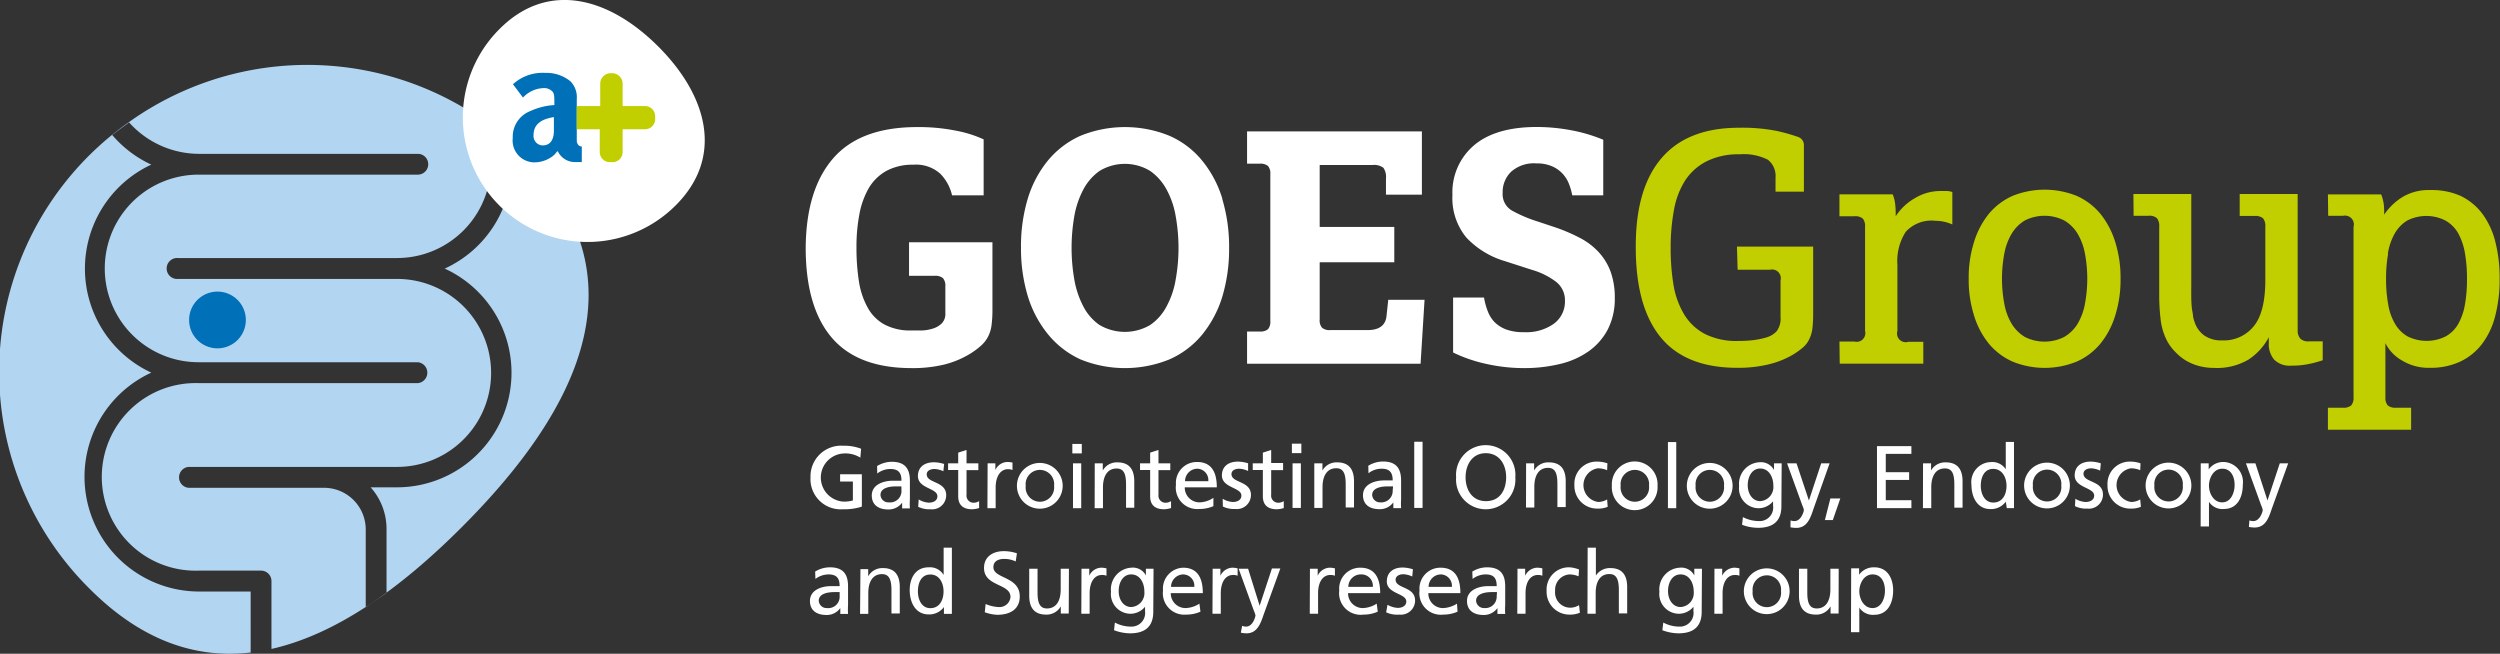
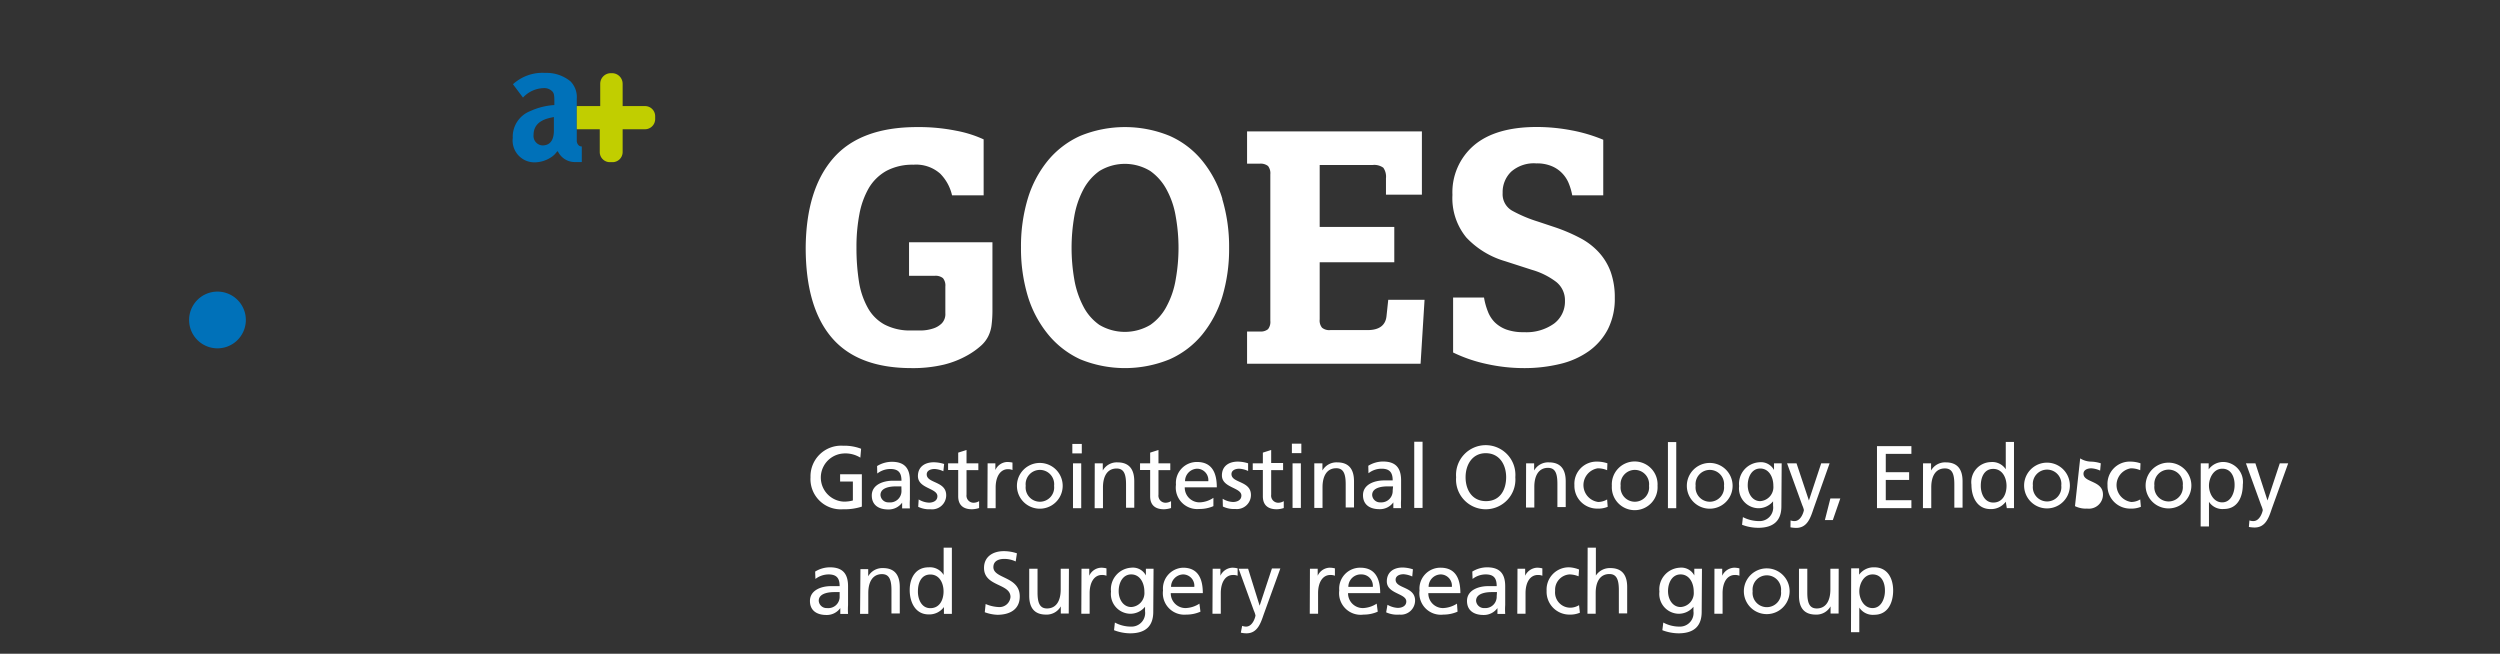
<svg xmlns="http://www.w3.org/2000/svg" viewBox="0 0 264.4 69.14">
  <rect x="0" y="0" width="264.4" height="69.14" fill="#333333" stroke="none" />
  <defs>
    <style>.cls-1{fill:#b2d5f2;}.cls-2{fill:#c1ce00;}.cls-3{fill:#fff;}.cls-4{fill:#0071b9;}</style>
  </defs>
  <g id="Capa_2" data-name="Capa 2">
    <g id="Capa_1-2" data-name="Capa 1">
-       <path class="cls-1" d="M28.75,68.63a18.4,18.4,0,0,1-2.2.38,18.4,18.4,0,0,0,2.2-.38M13.63,12.92A32.28,32.28,0,0,0,9.51,62.3c5.51,5.51,11.26,7.38,17,6.71V62.56H21a12.13,12.13,0,0,1-5-23.15,12.13,12.13,0,0,1,0-22,12.11,12.11,0,0,1-4.13-3.13c.57-.46,1.17-.88,1.76-1.31M47,28.39A12.12,12.12,0,0,1,42,51.54H39.2A6.61,6.61,0,0,1,40.88,56V62.7c-.73.54-1.47,1-2.2,1.52V56a4.41,4.41,0,0,0-4.42-4.41H19.94a1.11,1.11,0,0,1,0-2.21H42A9.92,9.92,0,1,0,42,29.5H18.84a1.11,1.11,0,1,1,0-2.21H42a9.93,9.93,0,0,0,9.92-9.92v-4c.76.56,1.49,1.17,2.21,1.81v2.22a12.15,12.15,0,0,1-7.08,11M57.15,18.22c-.53-.62-1.08-1.24-1.7-1.86a32.46,32.46,0,0,0-41.82-3.44A9.94,9.94,0,0,0,21,16.27H44.19a1.1,1.1,0,0,1,0,2.2H21a9.92,9.92,0,1,0,0,19.84H44.19a1.11,1.11,0,0,1,0,2.21H21a9.92,9.92,0,1,0,0,19.83h6.62a1.1,1.1,0,0,1,1.09,1.11v7.17c6.83-1.53,13.66-6.4,20.14-12.89,10.4-10.4,16.68-21.69,11.61-32.41.26.54.49,1.09.69,1.64a32.37,32.37,0,0,0-4-6.75m3.26,4.93c-.24-.51-.52-1-.82-1.52.3.5.57,1,.82,1.52m-.87-1.61a24.19,24.19,0,0,0-2.39-3.32,24.19,24.19,0,0,1,2.39,3.32" />
-       <path class="cls-2" d="M252.54,26.82a6.32,6.32,0,0,1,.72-2.11,3.81,3.81,0,0,1,1.32-1.38,4.45,4.45,0,0,1,4.06,0A3.6,3.6,0,0,1,260,24.71a6.8,6.8,0,0,1,.7,2.11,15.93,15.93,0,0,1,.21,2.68,15.68,15.68,0,0,1-.21,2.66,6.46,6.46,0,0,1-.7,2.07,3.49,3.49,0,0,1-1.33,1.34,4.53,4.53,0,0,1-4.06,0,3.69,3.69,0,0,1-1.32-1.34,6,6,0,0,1-.72-2.07,14.68,14.68,0,0,1-.22-2.66,14.91,14.91,0,0,1,.22-2.68m-6.34-4h1.58A.94.94,0,0,1,248.91,24V42a1.22,1.22,0,0,1-.25.88,1.25,1.25,0,0,1-.88.24H246.2v2.33H255V43.12h-1.59a1.25,1.25,0,0,1-.88-.24,1.27,1.27,0,0,1-.25-.88V36.29a4.3,4.3,0,0,0,1.75,1.83,5.36,5.36,0,0,0,2.9.78,7.43,7.43,0,0,0,3.29-.67,6.29,6.29,0,0,0,2.33-1.92,8.29,8.29,0,0,0,1.37-3,15.23,15.23,0,0,0,.44-3.84,15.23,15.23,0,0,0-.44-3.84,8.42,8.42,0,0,0-1.37-3,6.29,6.29,0,0,0-2.33-1.92A7.57,7.57,0,0,0,257,20.1a5.4,5.4,0,0,0-2.85.7,6.36,6.36,0,0,0-2,1.9c0-.42,0-.8-.05-1.14a4.1,4.1,0,0,0-.27-1H246.2Zm-20.58,0h1.58a1.2,1.2,0,0,1,.88.25,1.25,1.25,0,0,1,.25.88v7a22.07,22.07,0,0,0,.14,2.77,6.65,6.65,0,0,0,.53,2,4.86,4.86,0,0,0,1,1.47,5.34,5.34,0,0,0,1.25,1,5.65,5.65,0,0,0,1.41.55,6.16,6.16,0,0,0,1.45.17,6.56,6.56,0,0,0,3.66-.88,6.45,6.45,0,0,0,2.15-2.36v.6a2.53,2.53,0,0,0,.56,1.76,2.32,2.32,0,0,0,1.83.64,8.66,8.66,0,0,0,1.87-.18,12.27,12.27,0,0,0,1.44-.39v-2h-1.44a1.24,1.24,0,0,1-.88-.24A1.22,1.22,0,0,1,243,35V20.52h-6.13v2.32h1.59a1.22,1.22,0,0,1,.88.25,1.25,1.25,0,0,1,.24.88V29.6c0,2.23-.39,3.85-1.19,4.86A4.07,4.07,0,0,1,235,36a3.13,3.13,0,0,1-1.92-.55,2.83,2.83,0,0,1-1-1.46,2.91,2.91,0,0,1-.15-.58c0-.2-.07-.45-.11-.76s-.06-.67-.07-1.11,0-1,0-1.67V20.52h-6.12Zm-1.93,2.82a8.9,8.9,0,0,0-1.56-3,6.84,6.84,0,0,0-2.52-1.92,9.09,9.09,0,0,0-6.8,0,6.92,6.92,0,0,0-2.52,1.92,8.9,8.9,0,0,0-1.56,3,12.5,12.5,0,0,0-.55,3.84,12.5,12.5,0,0,0,.55,3.84,8.76,8.76,0,0,0,1.56,3,6.92,6.92,0,0,0,2.52,1.92,9,9,0,0,0,6.8,0,6.84,6.84,0,0,0,2.52-1.92,8.76,8.76,0,0,0,1.56-3,12.5,12.5,0,0,0,.55-3.84,12.5,12.5,0,0,0-.55-3.84m-3.22,6.51a6.33,6.33,0,0,1-.79,2.12,4,4,0,0,1-1.41,1.37,4.62,4.62,0,0,1-4.14,0,4.13,4.13,0,0,1-1.39-1.37,6.33,6.33,0,0,1-.79-2.12,14.44,14.44,0,0,1,0-5.35,6.35,6.35,0,0,1,.79-2.11,4.08,4.08,0,0,1,1.39-1.38,4.62,4.62,0,0,1,4.14,0,4,4,0,0,1,1.41,1.38,6.35,6.35,0,0,1,.79,2.11,14.44,14.44,0,0,1,0,5.35m-25.93,6.31h8.84V36.15h-1.59A.92.92,0,0,1,200.67,35V28a5.68,5.68,0,0,1,.88-3.48,3.68,3.68,0,0,1,3.13-1.17,4.42,4.42,0,0,1,1.8.39V20.31a2.23,2.23,0,0,0-.53-.11c-.21,0-.46,0-.74,0a5.2,5.2,0,0,0-2.66.74,5.88,5.88,0,0,0-2.06,1.93c0-.42,0-.83-.05-1.21a3.76,3.76,0,0,0-.27-1.11h-5.63v2.32h1.58a1.23,1.23,0,0,1,.89.25,1.25,1.25,0,0,1,.24.88V35a.92.92,0,0,1-1.13,1.12h-1.58Zm-10.8-9.93h3.42a.92.92,0,0,1,1.12,1.12v3.88a2.2,2.2,0,0,1-.42,1.51,2.41,2.41,0,0,1-1.16.67,8.53,8.53,0,0,1-1.46.28,14.13,14.13,0,0,1-1.46.07,7.42,7.42,0,0,1-3.46-.72,5.65,5.65,0,0,1-2.18-2A8.9,8.9,0,0,1,177,30.2a23.75,23.75,0,0,1-.31-4,21.52,21.52,0,0,1,.35-4,8.58,8.58,0,0,1,1.2-3.14,5.91,5.91,0,0,1,2.25-2,7.48,7.48,0,0,1,3.49-.74,5.6,5.6,0,0,1,3,.58,2.19,2.19,0,0,1,.8,1.89v1.48h3v-4.9a.89.89,0,0,0-.6-.88,18.29,18.29,0,0,0-2.41-.67,19,19,0,0,0-3.85-.31q-5.46,0-8.21,3.23T173,26.19q0,6.27,2.64,9.49t8.1,3.22a13.54,13.54,0,0,0,3.2-.34,9.34,9.34,0,0,0,2.47-.93,8.13,8.13,0,0,0,1.21-.83,2.69,2.69,0,0,0,.72-.91,3.68,3.68,0,0,0,.34-1.15,13.22,13.22,0,0,0,.08-1.55V26.08h-8.06Z" />
      <path class="cls-3" d="M153.68,31.47v5.81a15.58,15.58,0,0,0,3.62,1.23,18.13,18.13,0,0,0,3.77.42,16.08,16.08,0,0,0,3.93-.44,8.74,8.74,0,0,0,3.06-1.37,6.58,6.58,0,0,0,2-2.32,7.11,7.11,0,0,0,.72-3.3,8,8,0,0,0-.44-2.76,6.23,6.23,0,0,0-1.27-2.08,7.21,7.21,0,0,0-2-1.51,18,18,0,0,0-2.6-1.11l-1.8-.6a14.64,14.64,0,0,1-2.75-1.16,2,2,0,0,1-1-1.87,3,3,0,0,1,.9-2.25,3.63,3.63,0,0,1,2.66-.88,4,4,0,0,1,1.65.3,3.24,3.24,0,0,1,1.11.77,3.36,3.36,0,0,1,.69,1.09,6.42,6.42,0,0,1,.35,1.22h3.28V14.78a16.67,16.67,0,0,0-3.37-1,19.76,19.76,0,0,0-3.64-.35q-4.37,0-6.66,1.94a6.52,6.52,0,0,0-2.28,5.24,6.55,6.55,0,0,0,1.47,4.51,9.12,9.12,0,0,0,4.09,2.5l2.85.92a7.78,7.78,0,0,1,2.57,1.28,2.47,2.47,0,0,1,.92,2,2.91,2.91,0,0,1-1.15,2.4,5,5,0,0,1-3.18.91,5.23,5.23,0,0,1-1.87-.28,3.47,3.47,0,0,1-1.22-.76,3.28,3.28,0,0,1-.73-1.14,7.11,7.11,0,0,1-.41-1.48Zm-21.79,7h18.35l.42-6.76h-3.84l-.18,1.69c-.09,1-.77,1.51-2,1.51h-3.94a1.2,1.2,0,0,1-.88-.25,1.19,1.19,0,0,1-.25-.88V27.74h7.89V24h-7.89V17.45h5.6a1.63,1.63,0,0,1,1.13.29,1.65,1.65,0,0,1,.28,1.12v1.73h3.8V13.9H131.89v3.41h1.34a1.27,1.27,0,0,1,.88.25,1.25,1.25,0,0,1,.24.88V33.93a1.24,1.24,0,0,1-.24.88,1.22,1.22,0,0,1-.88.25h-1.34ZM129.27,21a11.73,11.73,0,0,0-2.12-4,9.29,9.29,0,0,0-3.45-2.63,12.47,12.47,0,0,0-9.45,0A9.5,9.5,0,0,0,110.81,17a11.71,11.71,0,0,0-2.11,4,17.49,17.49,0,0,0-.72,5.16,17.54,17.54,0,0,0,.72,5.16,11.81,11.81,0,0,0,2.11,4A9.59,9.59,0,0,0,114.25,38a12.47,12.47,0,0,0,9.45,0,9.37,9.37,0,0,0,3.45-2.62,11.82,11.82,0,0,0,2.12-4,17.54,17.54,0,0,0,.72-5.16,17.49,17.49,0,0,0-.72-5.16m-4.92,8.45a9.11,9.11,0,0,1-.95,2.85,5.44,5.44,0,0,1-1.74,2,5.28,5.28,0,0,1-5.39,0,5.39,5.39,0,0,1-1.72-2,9.65,9.65,0,0,1-.94-2.85,19.53,19.53,0,0,1,0-6.59,9.52,9.52,0,0,1,.94-2.83,5.64,5.64,0,0,1,1.72-2,5.16,5.16,0,0,1,5.39,0,5.69,5.69,0,0,1,1.74,2,9,9,0,0,1,.95,2.83,18.86,18.86,0,0,1,0,6.59m-28.21-.34h2.71a1.23,1.23,0,0,1,.88.25,1.22,1.22,0,0,1,.25.88v2.82a1.42,1.42,0,0,1-.37,1.07,2.24,2.24,0,0,1-.92.55,4.34,4.34,0,0,1-1.18.21l-1.12,0a5.78,5.78,0,0,1-2.85-.63,4.47,4.47,0,0,1-1.78-1.8,8.3,8.3,0,0,1-.92-2.76,22.82,22.82,0,0,1-.26-3.57,18.44,18.44,0,0,1,.31-3.54,8.72,8.72,0,0,1,1-2.77,5,5,0,0,1,1.86-1.81,5.83,5.83,0,0,1,2.85-.65,3.83,3.83,0,0,1,2.84.95,4.77,4.77,0,0,1,1.25,2.29h3.34V14.74a12.42,12.42,0,0,0-2.88-.91A20.08,20.08,0,0,0,97,13.44q-6,0-8.87,3.29t-2.92,9.46q0,6.27,2.74,9.5t8.42,3.24a14.14,14.14,0,0,0,3.47-.37,9.81,9.81,0,0,0,2.51-1,8,8,0,0,0,1.4-1,3.33,3.33,0,0,0,.77-1,3.66,3.66,0,0,0,.35-1.2,12.27,12.27,0,0,0,.09-1.62V25.62H96.14Z" />
-       <path class="cls-3" d="M71.49,21.69A13.18,13.18,0,1,1,52.77,3.13l.08-.08C58-2.1,64.47-.23,69.62,4.92s7,11.62,1.87,16.77" />
      <path class="cls-4" d="M55.31,10.32a3.1,3.1,0,0,1,2.15-1,1.19,1.19,0,0,1,1,.4c.17.24.17.5.17,1.39a7.14,7.14,0,0,0-2.55.64,2.9,2.9,0,0,0-1.85,2.83,2.31,2.31,0,0,0,2.38,2.59,3.2,3.2,0,0,0,1.55-.46,2.19,2.19,0,0,0,.76-.7H59a2,2,0,0,0,1.84,1.13h.69V15.49c-.46,0-.53-.51-.53-.56V10.46a2.38,2.38,0,0,0-.67-1.86,4,4,0,0,0-2.67-.89,4.63,4.63,0,0,0-3.41,1.2Zm3.27,3.47c0,.6-.13,1.59-1.21,1.59a1,1,0,0,1-.94-1.11c0-1.57,1.63-1.78,2.15-1.89Z" />
      <path class="cls-2" d="M64.54,7.74h.2a1.12,1.12,0,0,1,1.11,1.13v2.35h2.39a1.07,1.07,0,0,1,1.05,1.12v.2a1.08,1.08,0,0,1-1.05,1.13H65.85v2.41a1.07,1.07,0,0,1-1.11,1.07h-.2a1.07,1.07,0,0,1-1.11-1.07V13.67H61V11.22h2.48V8.87a1.12,1.12,0,0,1,1.11-1.13" />
      <path class="cls-4" d="M23,36.84a3,3,0,1,0-3-3,3,3,0,0,0,3,3" />
      <path class="cls-3" d="M199.35,62.51c0,.75-.37,1.8-1.31,1.8s-1.4-1-1.4-1.77.45-1.79,1.41-1.79,1.32.9,1.3,1.76m-3.59,4.35h.88v-2.6h0a1.71,1.71,0,0,0,1.58.76c1.44,0,2-1.27,2-2.57S199.61,60,198.23,60a1.9,1.9,0,0,0-1.61.78h0v-.67h-.84Zm-1.3-6.71h-.88v2.2c0,1.16-.45,2-1.44,2-.77,0-1-.59-1-1.69V60.15h-.88V63c0,1.28.55,2,1.78,2a1.71,1.71,0,0,0,1.56-.87h0v.76h.85Zm-9.1,2.38a1.51,1.51,0,1,1,3,0,1.51,1.51,0,1,1-3,0m-.93,0a2.42,2.42,0,1,0,4.84,0,2.42,2.42,0,1,0-4.84,0m-3.12,2.38h.87V62.74c0-1.19.51-1.93,1.3-1.93a1.18,1.18,0,0,1,.48.08v-.78a2.24,2.24,0,0,0-.58-.07,1.47,1.47,0,0,0-1.24.85h0v-.74h-.82Zm-3.57-.71c-.82,0-1.33-.78-1.33-1.68s.44-1.77,1.33-1.77,1.39.85,1.39,1.84a1.48,1.48,0,0,1-1.39,1.61M180,60.15h-.81v.71h0a1.55,1.55,0,0,0-1.56-.82,2.29,2.29,0,0,0-2.13,2.53,2.09,2.09,0,0,0,2,2.34,2,2,0,0,0,1.6-.74h0v.47a1.44,1.44,0,0,1-1.48,1.63,3.58,3.58,0,0,1-1.71-.43l-.1.81a4.9,4.9,0,0,0,1.71.33c1.71,0,2.45-.83,2.45-2.28Zm-12.11,4.76h.87v-2.2c0-1.16.45-2,1.45-2,.76,0,1,.59,1,1.7v2.46h.88V62.08c0-1.27-.55-2-1.78-2a1.76,1.76,0,0,0-1.53.79h0V57.92h-.87ZM167,60.23A3.34,3.34,0,0,0,166,60a2.35,2.35,0,0,0-2.43,2.49A2.41,2.41,0,0,0,166,65a2.61,2.61,0,0,0,1.09-.2L167,64a1.79,1.79,0,0,1-.94.27,1.61,1.61,0,0,1-1.59-1.78A1.63,1.63,0,0,1,166,60.75a2.7,2.7,0,0,1,.95.2Zm-6.53,4.68h.87V62.74c0-1.19.51-1.93,1.3-1.93a1.21,1.21,0,0,1,.48.08v-.78a2.36,2.36,0,0,0-.58-.07,1.47,1.47,0,0,0-1.24.85h0v-.74h-.81Zm-2.18-1.85A1.2,1.2,0,0,1,157,64.31a.84.84,0,0,1-.89-.77c0-.84,1.18-.92,1.65-.92l.56,0Zm-2.55-1.83a2.26,2.26,0,0,1,1.38-.48c.88,0,1.17.42,1.17,1.24-.34,0-.58,0-.93,0-.9,0-2.21.37-2.21,1.57,0,1,.72,1.48,1.75,1.48a1.77,1.77,0,0,0,1.47-.73h0v.62h.82a7.06,7.06,0,0,1,0-.94V62c0-1.3-.55-2-1.91-2a3,3,0,0,0-1.57.45Zm-4.65.84a1.31,1.31,0,0,1,1.28-1.32,1.2,1.2,0,0,1,1.18,1.32Zm3,1.77a2.92,2.92,0,0,1-1.47.47,1.55,1.55,0,0,1-1.56-1.58h3.39c0-1.53-.51-2.69-2.1-2.69a2.21,2.21,0,0,0-2.22,2.41A2.27,2.27,0,0,0,152.65,65a3.68,3.68,0,0,0,1.5-.31Zm-7.49.92A2.8,2.8,0,0,0,148,65a1.5,1.5,0,0,0,1.66-1.48c0-1.52-2.06-1.24-2.06-2.21,0-.39.39-.58.84-.58a2.62,2.62,0,0,1,.92.24l.07-.76a3.71,3.71,0,0,0-1.09-.19c-.94,0-1.67.48-1.67,1.47,0,1.33,2.06,1.25,2.06,2.12,0,.51-.5.68-.9.68a2.39,2.39,0,0,1-1.09-.33Zm-4-2.69A1.32,1.32,0,0,1,144,60.75a1.2,1.2,0,0,1,1.19,1.32Zm3,1.77a2.84,2.84,0,0,1-1.46.47,1.56,1.56,0,0,1-1.57-1.58h3.4c0-1.53-.52-2.69-2.1-2.69a2.21,2.21,0,0,0-2.23,2.41A2.28,2.28,0,0,0,144.21,65a3.59,3.59,0,0,0,1.5-.31Zm-7.08,1.07h.88V62.74c0-1.19.51-1.93,1.29-1.93a1.23,1.23,0,0,1,.49.08v-.78a2.36,2.36,0,0,0-.58-.07,1.44,1.44,0,0,0-1.24.85h0v-.74h-.82Zm-7.29,2a2.73,2.73,0,0,0,.6.07c1.15,0,1.5-1.06,1.82-2l1.76-4.86h-.89l-1.3,3.94h0L132,60.15h-1l1.61,4.44a2.46,2.46,0,0,1,.17.5c0,.1-.26,1.18-1,1.18a1.24,1.24,0,0,1-.41-.08Zm-3-2h.88V62.74c0-1.19.51-1.93,1.29-1.93a1.23,1.23,0,0,1,.49.08v-.78a2.36,2.36,0,0,0-.58-.07,1.46,1.46,0,0,0-1.24.85h0v-.74h-.82Zm-4.38-2.84a1.32,1.32,0,0,1,1.28-1.32,1.2,1.2,0,0,1,1.18,1.32Zm3,1.77a2.84,2.84,0,0,1-1.46.47,1.56,1.56,0,0,1-1.57-1.58h3.39c0-1.53-.51-2.69-2.09-2.69A2.21,2.21,0,0,0,123,62.45,2.27,2.27,0,0,0,125.46,65a3.64,3.64,0,0,0,1.5-.31Zm-7.21.36c-.82,0-1.33-.78-1.33-1.68s.44-1.77,1.33-1.77,1.39.85,1.39,1.84a1.48,1.48,0,0,1-1.39,1.61M122,60.15h-.81v.71h0a1.55,1.55,0,0,0-1.56-.82,2.29,2.29,0,0,0-2.13,2.53,2.09,2.09,0,0,0,2,2.34,2,2,0,0,0,1.6-.74h0v.47a1.44,1.44,0,0,1-1.48,1.63,3.58,3.58,0,0,1-1.71-.43l-.09.81a4.82,4.82,0,0,0,1.7.33c1.71,0,2.45-.83,2.45-2.28Zm-7.64,4.76h.88V62.74c0-1.19.51-1.93,1.29-1.93a1.23,1.23,0,0,1,.49.08v-.78a2.36,2.36,0,0,0-.58-.07,1.44,1.44,0,0,0-1.24.85h0v-.74h-.82Zm-1.31-4.76h-.87v2.2c0,1.16-.45,2-1.45,2-.76,0-1-.59-1-1.69V60.15h-.88V63c0,1.28.55,2,1.78,2a1.72,1.72,0,0,0,1.56-.87h0v.76h.84Zm-5.5-1.63a4.31,4.31,0,0,0-1.39-.23c-1.18,0-2.09.61-2.09,1.77,0,2,2.8,1.62,2.8,3.08a1.17,1.17,0,0,1-1.28,1.06,3.88,3.88,0,0,1-1.35-.32l-.09.87a4.26,4.26,0,0,0,1.33.27c1.3,0,2.37-.55,2.37-1.94,0-2.14-2.79-1.85-2.79-3.1,0-.68.61-.87,1.14-.87a2.84,2.84,0,0,1,1.22.27Zm-10.47,4c0-.87.35-1.76,1.31-1.76s1.4.9,1.4,1.79-.41,1.77-1.4,1.77-1.33-1.05-1.31-1.8m2.75,2.4h.84v-7H99.8v2.89h0A1.68,1.68,0,0,0,98.21,60c-1.38,0-2,1.13-2,2.41s.6,2.57,2,2.57a1.91,1.91,0,0,0,1.62-.78h0Zm-8.87,0h.87v-2.2c0-1.16.45-2,1.45-2,.76,0,1,.59,1,1.7v2.46h.88V62.08c0-1.27-.55-2-1.78-2a1.72,1.72,0,0,0-1.56.87h0v-.76H91ZM88.8,63.06a1.2,1.2,0,0,1-1.33,1.25.83.83,0,0,1-.88-.77c0-.84,1.17-.92,1.65-.92l.56,0Zm-2.56-1.83a2.31,2.31,0,0,1,1.38-.48c.88,0,1.18.42,1.18,1.24-.35,0-.59,0-.94,0-.9,0-2.2.37-2.2,1.57,0,1,.71,1.48,1.74,1.48a1.75,1.75,0,0,0,1.47-.73h0v.62h.82a7.06,7.06,0,0,1,0-.94V62c0-1.3-.55-2-1.91-2a3,3,0,0,0-1.57.45Z" />
-       <path class="cls-3" d="M237.84,55.73a3.73,3.73,0,0,0,.6.06c1.15,0,1.5-1,1.83-2L242,49h-.89l-1.3,3.93h0L238.53,49h-1l1.61,4.44a2.46,2.46,0,0,1,.17.5c0,.09-.26,1.17-1,1.17a1.25,1.25,0,0,1-.41-.07Zm-1.51-4.4c0,.74-.37,1.8-1.31,1.8s-1.4-1-1.4-1.77.46-1.79,1.41-1.79,1.32.9,1.3,1.76m-3.59,4.35h.88V53.07h0a1.69,1.69,0,0,0,1.58.76c1.44,0,2-1.26,2-2.57a2.12,2.12,0,0,0-2-2.4,1.9,1.9,0,0,0-1.61.78h0V49h-.84Zm-4.89-4.33a1.51,1.51,0,1,1,3,0,1.51,1.51,0,1,1-3,0m-.93,0a2.42,2.42,0,1,0,4.84,0,2.42,2.42,0,1,0-4.84,0M226.38,49a3.35,3.35,0,0,0-1.06-.18,2.35,2.35,0,0,0-2.43,2.49,2.4,2.4,0,0,0,2.43,2.48,2.66,2.66,0,0,0,1.1-.19l-.07-.78a1.89,1.89,0,0,1-.94.27,1.8,1.8,0,0,1-.06-3.56,2.49,2.49,0,0,1,1,.2Zm-6.93,4.53a2.64,2.64,0,0,0,1.3.26,1.49,1.49,0,0,0,1.66-1.48c0-1.52-2.06-1.24-2.06-2.21,0-.39.39-.57.84-.57a2.62,2.62,0,0,1,.92.24l.07-.77a3.71,3.71,0,0,0-1.09-.18c-.94,0-1.67.47-1.67,1.46,0,1.33,2.06,1.26,2.06,2.13,0,.51-.5.68-.9.68a2.3,2.3,0,0,1-1.09-.34ZM215,51.35a1.51,1.51,0,1,1,3,0,1.51,1.51,0,1,1-3,0m-.93,0a2.42,2.42,0,1,0,4.84,0,2.42,2.42,0,1,0-4.84,0m-4.58,0c0-.87.36-1.76,1.31-1.76s1.41.9,1.41,1.79-.41,1.77-1.4,1.77-1.34-1.06-1.32-1.8m2.75,2.39H213v-7h-.87v2.89h0a1.7,1.7,0,0,0-1.58-.76,2.12,2.12,0,0,0-2.05,2.4c0,1.3.61,2.57,2,2.57a1.92,1.92,0,0,0,1.63-.78h0Zm-8.87,0h.88v-2.2c0-1.15.44-2,1.44-2,.77,0,1,.58,1,1.69v2.46h.87V50.9c0-1.28-.55-2-1.78-2a1.7,1.7,0,0,0-1.55.86h0V49h-.85Zm-4.86,0h3.64V52.9h-2.71V50.76h2.47v-.82h-2.47V48h2.71v-.82h-3.64ZM193,55h.84l.79-2.28h-1.05Zm-3.64.77a3.73,3.73,0,0,0,.6.06c1.15,0,1.5-1,1.83-2L193.5,49h-.89l-1.3,3.93h0L190,49h-1l1.61,4.44a2.46,2.46,0,0,1,.17.5c0,.09-.26,1.17-1,1.17a1.25,1.25,0,0,1-.41-.07ZM186.16,53c-.82,0-1.32-.79-1.32-1.68s.44-1.77,1.32-1.77,1.39.84,1.39,1.83A1.49,1.49,0,0,1,186.16,53M188.43,49h-.81v.71h0a1.57,1.57,0,0,0-1.57-.82,2.28,2.28,0,0,0-2.12,2.52,2.09,2.09,0,0,0,2,2.34,2,2,0,0,0,1.59-.73h0v.46a1.43,1.43,0,0,1-1.47,1.63,3.72,3.72,0,0,1-1.72-.42l-.09.81a4.78,4.78,0,0,0,1.71.32c1.7,0,2.45-.83,2.45-2.27Zm-9.1,2.38a1.51,1.51,0,1,1,3,0,1.51,1.51,0,1,1-3,0m-.93,0a2.42,2.42,0,1,0,4.84,0,2.42,2.42,0,1,0-4.84,0m-2,2.37h.88v-7h-.88Zm-5-2.37a1.51,1.51,0,1,1,3,0,1.51,1.51,0,1,1-3,0m-.93,0a2.42,2.42,0,1,0,4.83,0,2.42,2.42,0,1,0-4.83,0M170,49a3.42,3.42,0,0,0-1.07-.18,2.34,2.34,0,0,0-2.42,2.49,2.4,2.4,0,0,0,2.42,2.48,2.61,2.61,0,0,0,1.1-.19l-.06-.78a1.92,1.92,0,0,1-.94.27,1.8,1.8,0,0,1-.06-3.56,2.49,2.49,0,0,1,1,.2Zm-8.61,4.68h.88v-2.2c0-1.15.45-2,1.44-2,.77,0,1,.58,1,1.69v2.46h.88V50.9c0-1.28-.55-2-1.78-2a1.7,1.7,0,0,0-1.56.86h0V49h-.85ZM154,50.47a3.14,3.14,0,1,0,6.26,0,3.14,3.14,0,1,0-6.26,0m1,0c0-1.32.71-2.55,2.15-2.54s2.14,1.22,2.14,2.54S158.66,53,157.16,53,155,51.77,155,50.47m-5.43,3.25h.88v-7h-.88Zm-2.28-1.84A1.2,1.2,0,0,1,146,53.13a.83.83,0,0,1-.88-.78c0-.84,1.17-.91,1.65-.91l.56,0Zm-2.56-1.83a2.24,2.24,0,0,1,1.38-.48c.88,0,1.18.42,1.18,1.24-.35,0-.59,0-.93,0-.91,0-2.21.37-2.21,1.56,0,1,.71,1.48,1.74,1.48a1.75,1.75,0,0,0,1.47-.72h0v.61h.82a7,7,0,0,1,0-.93v-2c0-1.3-.55-2-1.91-2a3,3,0,0,0-1.56.45ZM139,53.72h.87v-2.2c0-1.15.45-2,1.45-2,.76,0,1,.58,1,1.69v2.46h.88V50.9c0-1.28-.55-2-1.78-2a1.71,1.71,0,0,0-1.56.86h0V49H139Zm-1.37-6.8h-1v1h1Zm-.93,6.8h.88V49h-.88Zm-1-4.75h-1.26V47.59l-.88.28V49h-1.07v.71h1.07v2.78c0,.95.56,1.37,1.47,1.37a2.52,2.52,0,0,0,.74-.13V53a1.09,1.09,0,0,1-.59.17.75.75,0,0,1-.74-.85v-2.6h1.26Zm-6.37,4.6a2.68,2.68,0,0,0,1.31.26,1.49,1.49,0,0,0,1.66-1.48c0-1.52-2.06-1.24-2.06-2.21,0-.39.39-.57.84-.57a2.62,2.62,0,0,1,.92.24L132,49a3.71,3.71,0,0,0-1.09-.18c-.94,0-1.68.47-1.68,1.46,0,1.33,2.06,1.26,2.06,2.13,0,.51-.49.68-.89.68a2.27,2.27,0,0,1-1.09-.34Zm-4-2.68a1.32,1.32,0,0,1,1.28-1.32,1.2,1.2,0,0,1,1.18,1.32Zm3,1.76a2.75,2.75,0,0,1-1.46.48,1.56,1.56,0,0,1-1.57-1.59h3.39c0-1.53-.51-2.68-2.09-2.68a2.21,2.21,0,0,0-2.23,2.4,2.27,2.27,0,0,0,2.46,2.57,3.67,3.67,0,0,0,1.5-.3ZM123.77,49h-1.25V47.59l-.88.28V49h-1.07v.71h1.07v2.78c0,.95.56,1.37,1.46,1.37a2.66,2.66,0,0,0,.75-.13V53a1.13,1.13,0,0,1-.6.17.75.75,0,0,1-.73-.85v-2.6h1.25Zm-8,4.75h.88v-2.2c0-1.15.44-2,1.44-2,.77,0,1,.58,1,1.69v2.46h.87V50.9c0-1.28-.55-2-1.78-2a1.7,1.7,0,0,0-1.55.86h0V49h-.85Zm-1.36-6.8h-1v1h1Zm-.93,6.8h.87V49h-.87Zm-5-2.37a1.51,1.51,0,1,1,3,0,1.51,1.51,0,1,1-3,0m-.93,0a2.42,2.42,0,1,0,4.84,0,2.42,2.42,0,1,0-4.84,0m-3.12,2.37h.87V51.56c0-1.19.52-1.94,1.3-1.94a1.17,1.17,0,0,1,.48.09v-.79a2.84,2.84,0,0,0-.57-.06,1.43,1.43,0,0,0-1.24.85h0V49h-.82ZM103.47,49h-1.25V47.59l-.88.28V49h-1.07v.71h1.07v2.78c0,.95.56,1.37,1.46,1.37a2.66,2.66,0,0,0,.75-.13V53a1.13,1.13,0,0,1-.6.17.75.75,0,0,1-.73-.85v-2.6h1.25Zm-6.36,4.6a2.66,2.66,0,0,0,1.3.26,1.49,1.49,0,0,0,1.66-1.48c0-1.52-2.06-1.24-2.06-2.21,0-.39.39-.57.84-.57a2.51,2.51,0,0,1,.92.24l.08-.77a3.77,3.77,0,0,0-1.09-.18c-.94,0-1.68.47-1.68,1.46,0,1.33,2.06,1.26,2.06,2.13,0,.51-.49.68-.89.68a2.24,2.24,0,0,1-1.09-.34Zm-1.77-1.69A1.2,1.2,0,0,1,94,53.13a.83.83,0,0,1-.88-.78c0-.84,1.17-.91,1.65-.91l.56,0Zm-2.56-1.83a2.24,2.24,0,0,1,1.38-.48c.88,0,1.18.42,1.18,1.24-.35,0-.59,0-.93,0-.91,0-2.21.37-2.21,1.56,0,1,.71,1.48,1.74,1.48a1.75,1.75,0,0,0,1.47-.72h0v.61h.82a7,7,0,0,1,0-.93v-2c0-1.3-.55-2-1.91-2a3,3,0,0,0-1.56.45Zm-1.71-2.62a5,5,0,0,0-1.91-.32,3.24,3.24,0,0,0-3.44,3.33,3.2,3.2,0,0,0,3.43,3.39,5.94,5.94,0,0,0,2-.28V50.16h-2.3v.77H90.2v2a3.49,3.49,0,0,1-1,.12,2.55,2.55,0,0,1,0-5.09,3,3,0,0,1,1.79.44Z" />
+       <path class="cls-3" d="M237.84,55.73a3.73,3.73,0,0,0,.6.06c1.15,0,1.5-1,1.83-2L242,49h-.89l-1.3,3.93h0L238.53,49h-1l1.61,4.44a2.46,2.46,0,0,1,.17.5c0,.09-.26,1.17-1,1.17a1.25,1.25,0,0,1-.41-.07Zm-1.51-4.4c0,.74-.37,1.8-1.31,1.8s-1.4-1-1.4-1.77.46-1.79,1.41-1.79,1.32.9,1.3,1.76m-3.59,4.35h.88V53.07h0a1.69,1.69,0,0,0,1.58.76c1.44,0,2-1.26,2-2.57a2.12,2.12,0,0,0-2-2.4,1.9,1.9,0,0,0-1.61.78h0V49h-.84Zm-4.89-4.33a1.51,1.51,0,1,1,3,0,1.51,1.51,0,1,1-3,0m-.93,0a2.42,2.42,0,1,0,4.84,0,2.42,2.42,0,1,0-4.84,0M226.38,49a3.35,3.35,0,0,0-1.06-.18,2.35,2.35,0,0,0-2.43,2.49,2.4,2.4,0,0,0,2.43,2.48,2.66,2.66,0,0,0,1.1-.19l-.07-.78a1.89,1.89,0,0,1-.94.27,1.8,1.8,0,0,1-.06-3.56,2.49,2.49,0,0,1,1,.2Zm-6.93,4.53a2.64,2.64,0,0,0,1.3.26,1.49,1.49,0,0,0,1.66-1.48c0-1.52-2.06-1.24-2.06-2.21,0-.39.39-.57.84-.57a2.62,2.62,0,0,1,.92.24l.07-.77a3.71,3.71,0,0,0-1.09-.18a2.3,2.3,0,0,1-1.09-.34ZM215,51.35a1.51,1.51,0,1,1,3,0,1.51,1.51,0,1,1-3,0m-.93,0a2.42,2.42,0,1,0,4.84,0,2.42,2.42,0,1,0-4.84,0m-4.58,0c0-.87.36-1.76,1.31-1.76s1.41.9,1.41,1.79-.41,1.77-1.4,1.77-1.34-1.06-1.32-1.8m2.75,2.39H213v-7h-.87v2.89h0a1.7,1.7,0,0,0-1.58-.76,2.12,2.12,0,0,0-2.05,2.4c0,1.3.61,2.57,2,2.57a1.92,1.92,0,0,0,1.63-.78h0Zm-8.87,0h.88v-2.2c0-1.15.44-2,1.44-2,.77,0,1,.58,1,1.69v2.46h.87V50.9c0-1.28-.55-2-1.78-2a1.7,1.7,0,0,0-1.55.86h0V49h-.85Zm-4.86,0h3.64V52.9h-2.71V50.76h2.47v-.82h-2.47V48h2.71v-.82h-3.64ZM193,55h.84l.79-2.28h-1.05Zm-3.64.77a3.73,3.73,0,0,0,.6.06c1.15,0,1.5-1,1.83-2L193.5,49h-.89l-1.3,3.93h0L190,49h-1l1.61,4.44a2.46,2.46,0,0,1,.17.5c0,.09-.26,1.17-1,1.17a1.25,1.25,0,0,1-.41-.07ZM186.16,53c-.82,0-1.32-.79-1.32-1.68s.44-1.77,1.32-1.77,1.39.84,1.39,1.83A1.49,1.49,0,0,1,186.16,53M188.43,49h-.81v.71h0a1.57,1.57,0,0,0-1.57-.82,2.28,2.28,0,0,0-2.12,2.52,2.09,2.09,0,0,0,2,2.34,2,2,0,0,0,1.59-.73h0v.46a1.43,1.43,0,0,1-1.47,1.63,3.72,3.72,0,0,1-1.72-.42l-.09.81a4.78,4.78,0,0,0,1.71.32c1.7,0,2.45-.83,2.45-2.27Zm-9.1,2.38a1.51,1.51,0,1,1,3,0,1.51,1.51,0,1,1-3,0m-.93,0a2.42,2.42,0,1,0,4.84,0,2.42,2.42,0,1,0-4.84,0m-2,2.37h.88v-7h-.88Zm-5-2.37a1.51,1.51,0,1,1,3,0,1.51,1.51,0,1,1-3,0m-.93,0a2.42,2.42,0,1,0,4.83,0,2.42,2.42,0,1,0-4.83,0M170,49a3.42,3.42,0,0,0-1.07-.18,2.34,2.34,0,0,0-2.42,2.49,2.4,2.4,0,0,0,2.42,2.48,2.61,2.61,0,0,0,1.1-.19l-.06-.78a1.92,1.92,0,0,1-.94.27,1.8,1.8,0,0,1-.06-3.56,2.49,2.49,0,0,1,1,.2Zm-8.61,4.68h.88v-2.2c0-1.15.45-2,1.44-2,.77,0,1,.58,1,1.69v2.46h.88V50.9c0-1.28-.55-2-1.78-2a1.7,1.7,0,0,0-1.56.86h0V49h-.85ZM154,50.47a3.14,3.14,0,1,0,6.26,0,3.14,3.14,0,1,0-6.26,0m1,0c0-1.32.71-2.55,2.15-2.54s2.14,1.22,2.14,2.54S158.66,53,157.16,53,155,51.77,155,50.47m-5.43,3.25h.88v-7h-.88Zm-2.28-1.84A1.2,1.2,0,0,1,146,53.13a.83.83,0,0,1-.88-.78c0-.84,1.17-.91,1.65-.91l.56,0Zm-2.56-1.83a2.24,2.24,0,0,1,1.38-.48c.88,0,1.18.42,1.18,1.24-.35,0-.59,0-.93,0-.91,0-2.21.37-2.21,1.56,0,1,.71,1.48,1.74,1.48a1.75,1.75,0,0,0,1.47-.72h0v.61h.82a7,7,0,0,1,0-.93v-2c0-1.3-.55-2-1.91-2a3,3,0,0,0-1.56.45ZM139,53.72h.87v-2.2c0-1.15.45-2,1.45-2,.76,0,1,.58,1,1.69v2.46h.88V50.9c0-1.28-.55-2-1.78-2a1.71,1.71,0,0,0-1.56.86h0V49H139Zm-1.37-6.8h-1v1h1Zm-.93,6.8h.88V49h-.88Zm-1-4.75h-1.26V47.59l-.88.28V49h-1.07v.71h1.07v2.78c0,.95.56,1.37,1.47,1.37a2.52,2.52,0,0,0,.74-.13V53a1.09,1.09,0,0,1-.59.17.75.75,0,0,1-.74-.85v-2.6h1.26Zm-6.37,4.6a2.68,2.68,0,0,0,1.31.26,1.49,1.49,0,0,0,1.66-1.48c0-1.52-2.06-1.24-2.06-2.21,0-.39.39-.57.84-.57a2.62,2.62,0,0,1,.92.24L132,49a3.71,3.71,0,0,0-1.09-.18c-.94,0-1.68.47-1.68,1.46,0,1.33,2.06,1.26,2.06,2.13,0,.51-.49.68-.89.68a2.27,2.27,0,0,1-1.09-.34Zm-4-2.68a1.32,1.32,0,0,1,1.28-1.32,1.2,1.2,0,0,1,1.18,1.32Zm3,1.76a2.75,2.75,0,0,1-1.46.48,1.56,1.56,0,0,1-1.57-1.59h3.39c0-1.53-.51-2.68-2.09-2.68a2.21,2.21,0,0,0-2.23,2.4,2.27,2.27,0,0,0,2.46,2.57,3.67,3.67,0,0,0,1.5-.3ZM123.77,49h-1.25V47.59l-.88.28V49h-1.07v.71h1.07v2.78c0,.95.56,1.37,1.46,1.37a2.66,2.66,0,0,0,.75-.13V53a1.13,1.13,0,0,1-.6.17.75.75,0,0,1-.73-.85v-2.6h1.25Zm-8,4.75h.88v-2.2c0-1.15.44-2,1.44-2,.77,0,1,.58,1,1.69v2.46h.87V50.9c0-1.28-.55-2-1.78-2a1.7,1.7,0,0,0-1.55.86h0V49h-.85Zm-1.36-6.8h-1v1h1Zm-.93,6.8h.87V49h-.87Zm-5-2.37a1.51,1.51,0,1,1,3,0,1.51,1.51,0,1,1-3,0m-.93,0a2.42,2.42,0,1,0,4.84,0,2.42,2.42,0,1,0-4.84,0m-3.12,2.37h.87V51.56c0-1.19.52-1.94,1.3-1.94a1.17,1.17,0,0,1,.48.09v-.79a2.84,2.84,0,0,0-.57-.06,1.43,1.43,0,0,0-1.24.85h0V49h-.82ZM103.47,49h-1.25V47.59l-.88.28V49h-1.07v.71h1.07v2.78c0,.95.56,1.37,1.46,1.37a2.66,2.66,0,0,0,.75-.13V53a1.13,1.13,0,0,1-.6.17.75.75,0,0,1-.73-.85v-2.6h1.25Zm-6.36,4.6a2.66,2.66,0,0,0,1.3.26,1.49,1.49,0,0,0,1.66-1.48c0-1.52-2.06-1.24-2.06-2.21,0-.39.39-.57.84-.57a2.51,2.51,0,0,1,.92.24l.08-.77a3.77,3.77,0,0,0-1.09-.18c-.94,0-1.68.47-1.68,1.46,0,1.33,2.06,1.26,2.06,2.13,0,.51-.49.68-.89.68a2.24,2.24,0,0,1-1.09-.34Zm-1.77-1.69A1.2,1.2,0,0,1,94,53.13a.83.83,0,0,1-.88-.78c0-.84,1.17-.91,1.65-.91l.56,0Zm-2.56-1.83a2.24,2.24,0,0,1,1.38-.48c.88,0,1.18.42,1.18,1.24-.35,0-.59,0-.93,0-.91,0-2.21.37-2.21,1.56,0,1,.71,1.48,1.74,1.48a1.75,1.75,0,0,0,1.47-.72h0v.61h.82a7,7,0,0,1,0-.93v-2c0-1.3-.55-2-1.91-2a3,3,0,0,0-1.56.45Zm-1.71-2.62a5,5,0,0,0-1.91-.32,3.24,3.24,0,0,0-3.44,3.33,3.2,3.2,0,0,0,3.43,3.39,5.94,5.94,0,0,0,2-.28V50.16h-2.3v.77H90.2v2a3.49,3.49,0,0,1-1,.12,2.55,2.55,0,0,1,0-5.09,3,3,0,0,1,1.79.44Z" />
    </g>
  </g>
</svg>